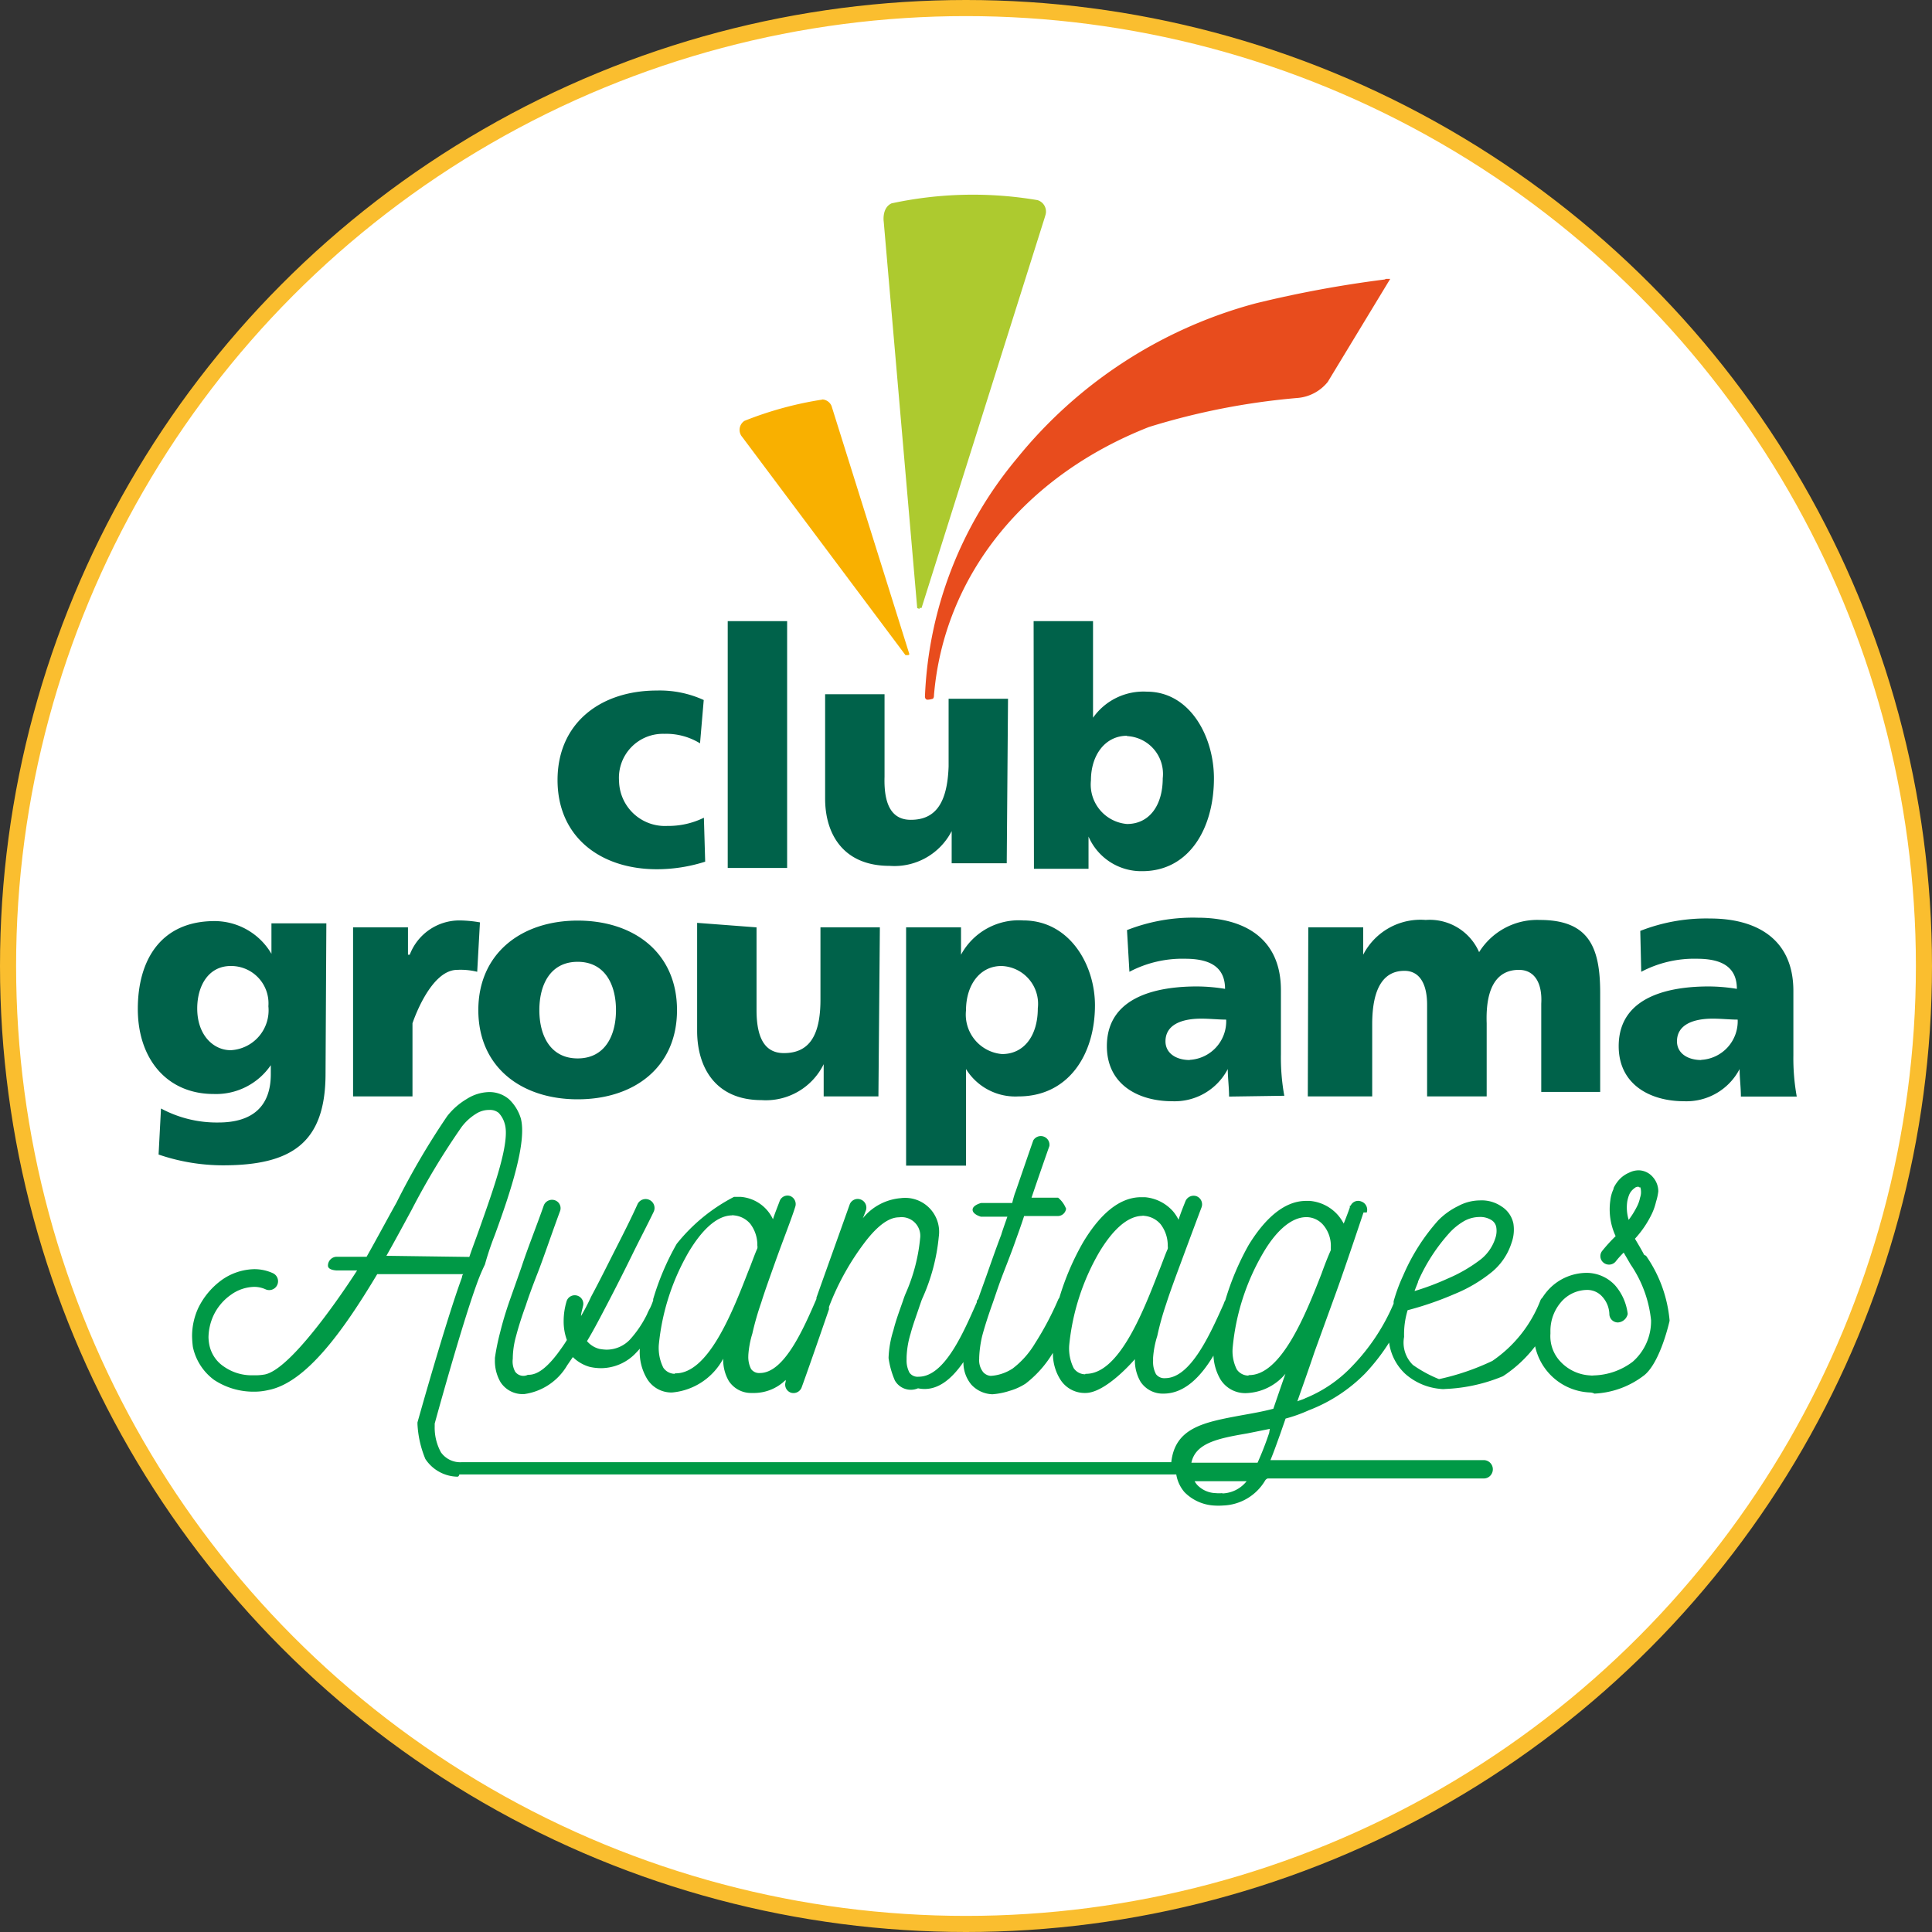
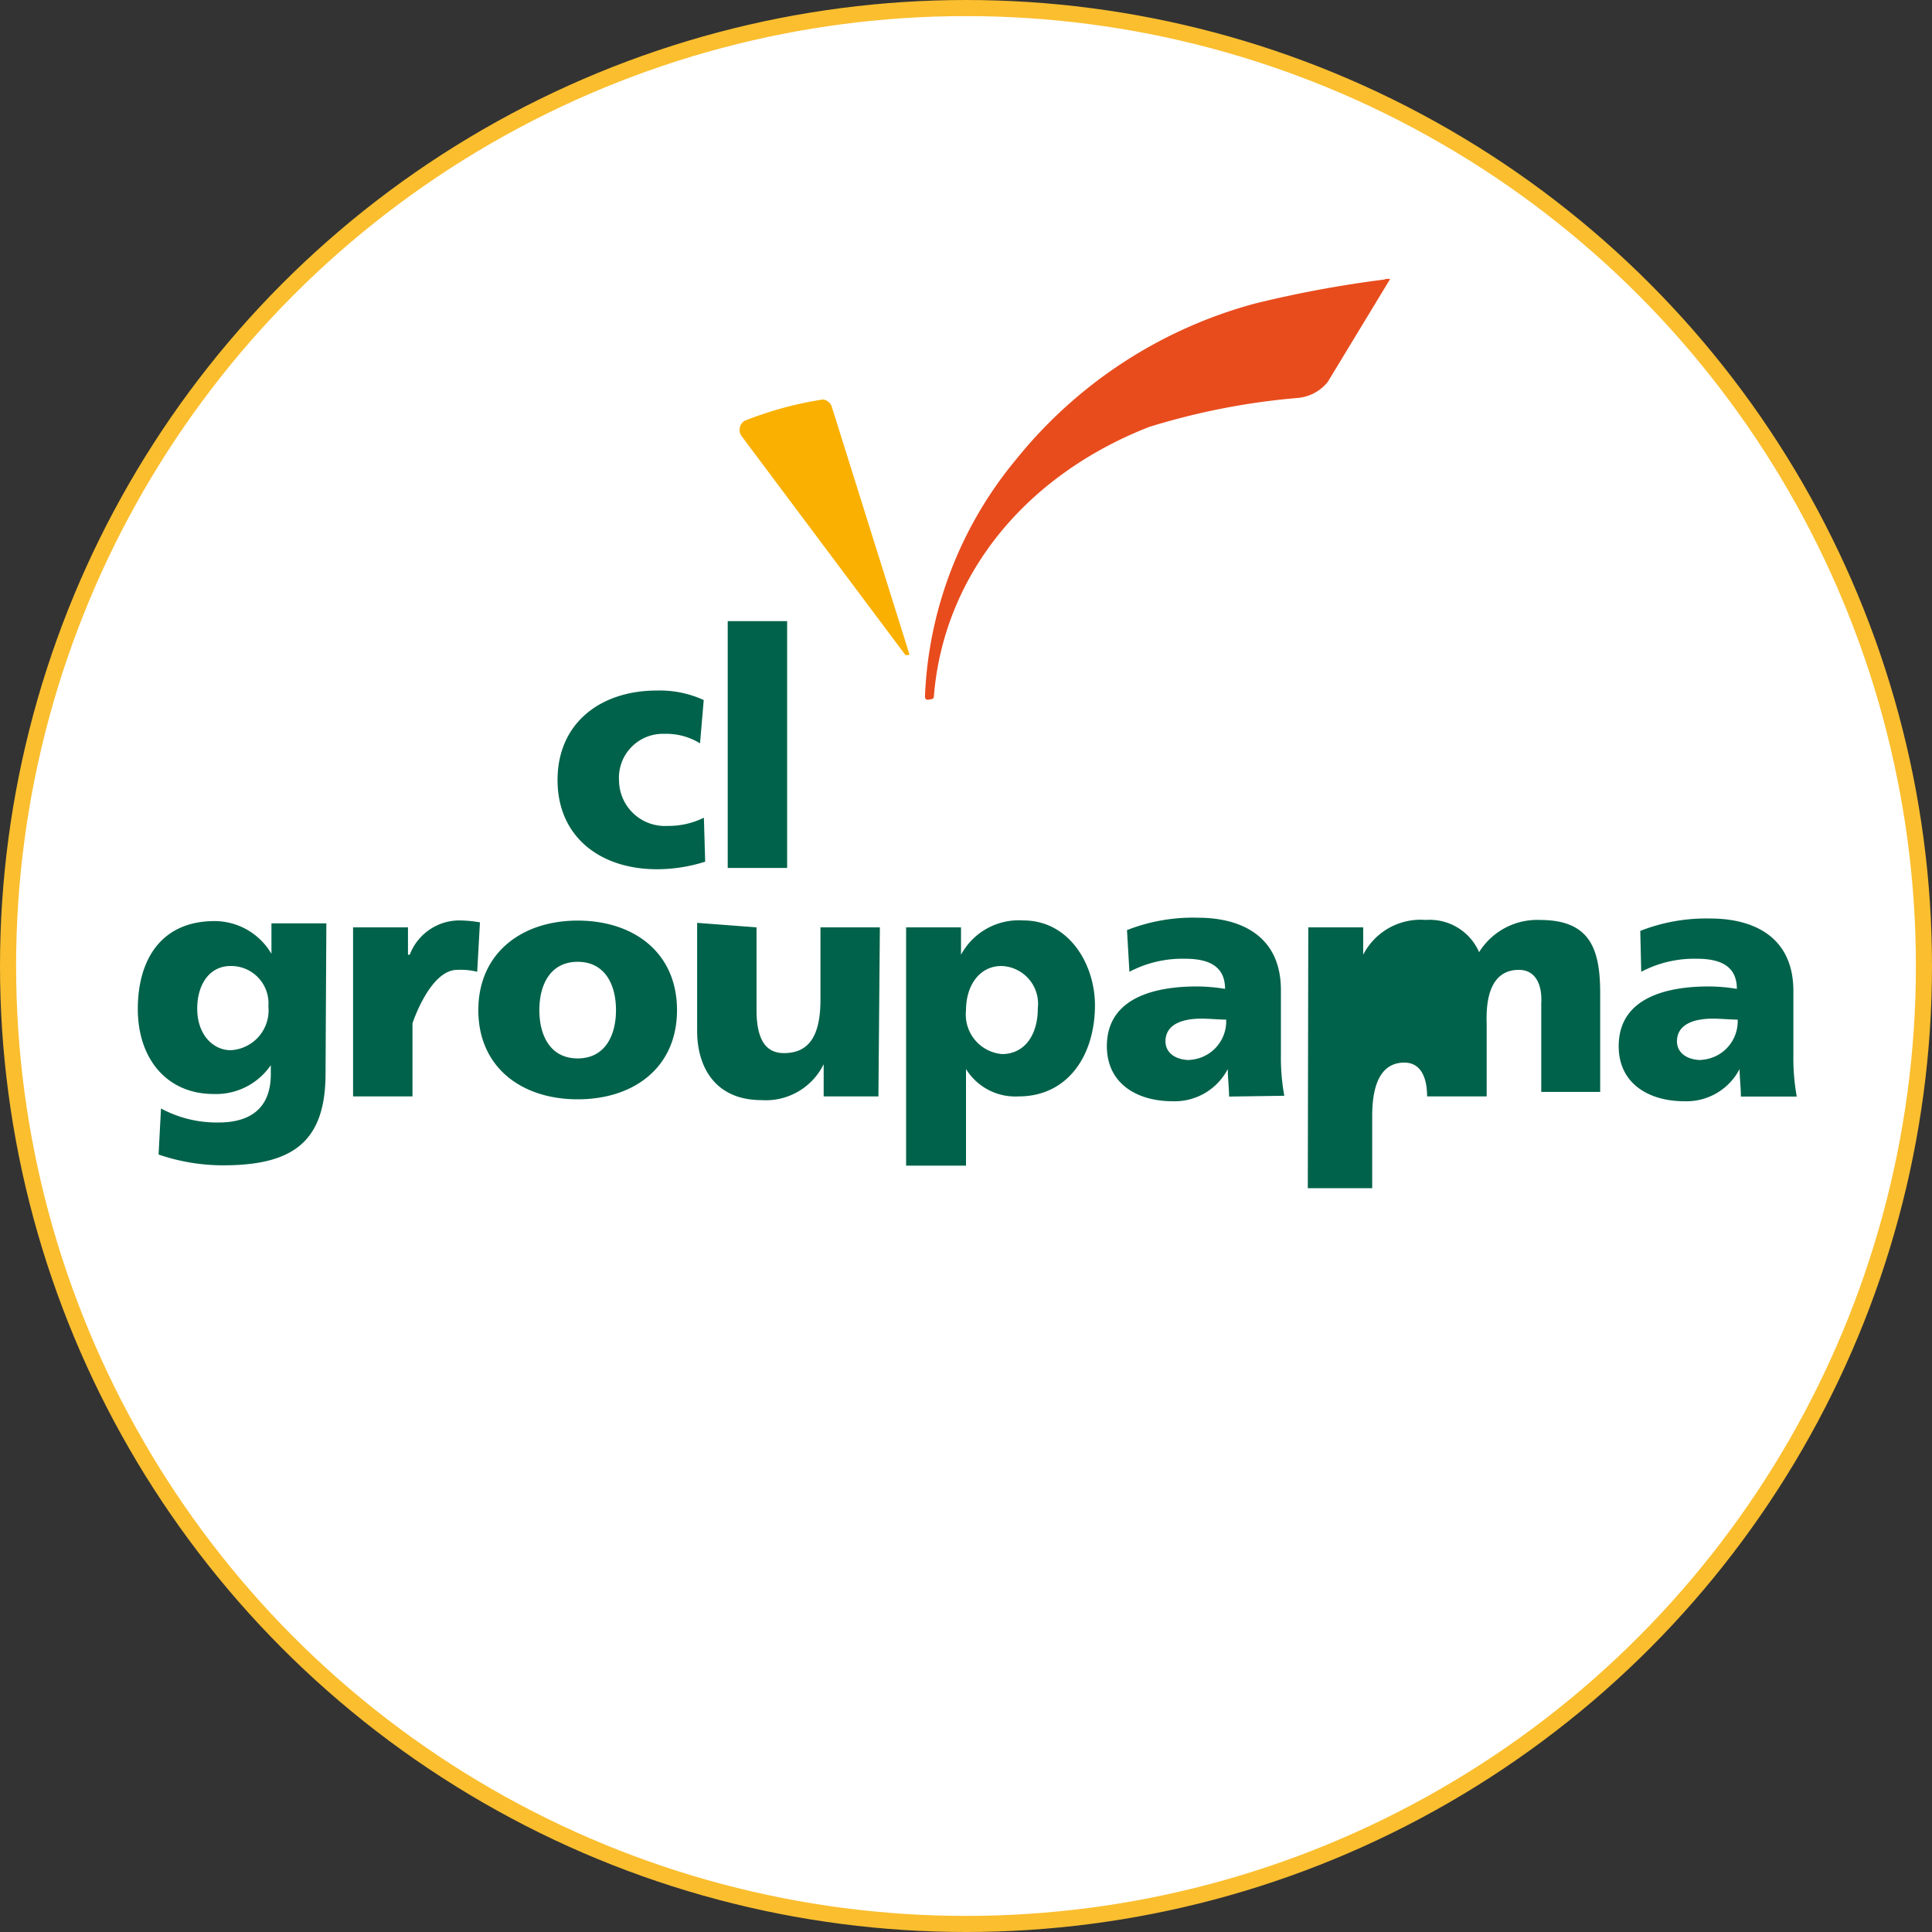
<svg xmlns="http://www.w3.org/2000/svg" id="Calque_1" data-name="Calque 1" viewBox="0 0 120 120">
  <rect x="0" y="0" width="120" height="120" fill="#333333" stroke="none" />
  <defs>
    <clipPath id="clip-path">
      <path d="M-55-4h587.89v834H-55z" style="fill:none" />
    </clipPath>
    <style>.cls-3{clip-path:url(#clip-path)}.cls-8{fill:#00624a}</style>
  </defs>
  <circle cx="60" cy="60" r="59.5" style="fill:#fff;stroke:#fabe2f;stroke-miterlimit:10" />
  <g class="cls-3">
-     <path d="M88.07 79.61a11.25 11.25 0 0 1 2-3.08 3.84 3.84 0 0 1 .91-.71 2 2 0 0 1 .89-.23 1.31 1.31 0 0 1 .78.2.66.66 0 0 1 .28.4 1.4 1.4 0 0 1-.05.71 2.75 2.75 0 0 1-.88 1.3 9.33 9.33 0 0 1-2.07 1.21 16.12 16.12 0 0 1-2.07.78c.07-.2.15-.38.22-.57m-10.53 5.82a.88.88 0 0 1-.73-.38 2.53 2.53 0 0 1-.25-1.42 14.21 14.21 0 0 1 1.87-5.79c.73-1.26 1.67-2.22 2.65-2.25h.12a1.39 1.39 0 0 1 1 .51 2 2 0 0 1 .45 1.36v.18c-.18.4-.38.91-.57 1.44-1 2.58-2.53 6.37-4.54 6.32M78.83 89a19.43 19.43 0 0 1-.72 1.85H74c.26-1.23 1.67-1.51 3.48-1.82l1.39-.28Zm-2.9 3.74a2.32 2.32 0 0 1-.43 0 1.65 1.65 0 0 1-1.14-.51 1.22 1.22 0 0 1-.16-.23h3.23a2 2 0 0 1-1.52.76M24 78c.53-.93 1.06-1.92 1.56-2.84A45.44 45.44 0 0 1 28.67 70a3.27 3.27 0 0 1 .88-.81 1.5 1.5 0 0 1 .85-.25.85.85 0 0 1 .57.18 1.58 1.58 0 0 1 .38.68c.35 1.14-.68 4-1.59 6.57-.2.57-.41 1.11-.61 1.7Zm43.4 7.36a.87.87 0 0 1-.71-.38 2.75 2.75 0 0 1-.28-1.42 14.27 14.27 0 0 1 1.87-5.79c.76-1.26 1.67-2.22 2.65-2.25a.31.31 0 0 1 .15 0 1.5 1.5 0 0 1 1 .51 2.15 2.15 0 0 1 .45 1.36.5.5 0 0 1 0 .18c-.18.4-.35.91-.57 1.44-1 2.58-2.5 6.37-4.54 6.32m-25.51 0a.87.87 0 0 1-.71-.38 2.75 2.75 0 0 1-.28-1.42 14.22 14.22 0 0 1 1.87-5.79c.76-1.26 1.67-2.22 2.65-2.25a.32.32 0 0 1 .15 0 1.5 1.5 0 0 1 1 .51 2.16 2.16 0 0 1 .45 1.36.48.48 0 0 1 0 .18c-.18.4-.35.91-.57 1.44-1 2.58-2.5 6.37-4.54 6.32m59.24-9.5a2.64 2.64 0 0 1-.1-1.16 2.17 2.17 0 0 1 .12-.43.93.93 0 0 1 .2-.3 1.46 1.46 0 0 1 .23-.18c.07 0 .12-.05.18 0s.07 0 .07 0 .05.1.05.2a1 1 0 0 1-.05.45 2.13 2.13 0 0 1-.18.53 5.32 5.32 0 0 1-.57.91m1 2.12c-.18-.35-.38-.68-.57-1a6.35 6.35 0 0 0 1.06-1.57 3.69 3.69 0 0 0 .25-.73A3.41 3.41 0 0 0 103 74a1.34 1.34 0 0 0-.33-.88 1.19 1.19 0 0 0-.88-.43 1.34 1.34 0 0 0-.61.15 1.78 1.78 0 0 0-.53.35 2.09 2.09 0 0 0-.43.61s0 0 0 .05a2.24 2.24 0 0 0-.2.71 3.94 3.94 0 0 0 .33 2.22 10 10 0 0 0-.83.91.52.52 0 0 0 .07.73.54.54 0 0 0 .75-.05 5.87 5.87 0 0 1 .51-.57l.43.74a7.47 7.47 0 0 1 1.27 3.46 3.35 3.35 0 0 1-1.14 2.58 4.17 4.17 0 0 1-2.43.85.6.6 0 0 1-.2 0 2.71 2.71 0 0 1-1.85-.85 2.29 2.29 0 0 1-.63-1.74v-.15a2.73 2.73 0 0 1 .7-1.86 2.15 2.15 0 0 1 1.62-.71 1.24 1.24 0 0 1 .91.43 1.68 1.68 0 0 1 .43 1.06.53.53 0 0 0 .53.53.66.66 0 0 0 .61-.53 3.29 3.29 0 0 0-.78-1.77 2.42 2.42 0 0 0-1.72-.78 3.25 3.25 0 0 0-2.38 1 3.51 3.51 0 0 0-.42.54.51.51 0 0 0-.11.14 8.08 8.08 0 0 1-3 3.79 15.19 15.19 0 0 1-3.31 1.13 7.94 7.94 0 0 1-1.62-.88 1.94 1.94 0 0 1-.55-1.74V83a5.15 5.15 0 0 1 .22-1.62 20.15 20.15 0 0 0 2.9-1A9.17 9.17 0 0 0 92.67 79a3.86 3.86 0 0 0 1.21-1.79A2.42 2.42 0 0 0 94 76a1.64 1.64 0 0 0-.73-1.06 2.18 2.18 0 0 0-1.36-.38 2.87 2.87 0 0 0-1.34.35 4.44 4.44 0 0 0-1.24.89 12.54 12.54 0 0 0-2.17 3.41 10.55 10.55 0 0 0-.6 1.62s0 0 0 .05v.09A12.77 12.77 0 0 1 84 84.84a8.31 8.31 0 0 1-2.91 2c-.15.08-.33.12-.51.2.35-1 .71-2 1.06-3.05L83 80.24c.57-1.57 1.69-4.93 1.69-4.93h.2a.54.54 0 0 0-.33-.68.51.51 0 0 0-.67.26h-.05V75c-.1.28-.23.63-.38 1a2.84 2.84 0 0 0-.36-.53 2.62 2.62 0 0 0-1.75-.88h-.23c-1.42 0-2.63 1.21-3.57 2.75a16.65 16.65 0 0 0-1.44 3.41l-.05.09L76 81c-.84 1.87-2.05 4.6-3.63 4.6a.64.64 0 0 1-.57-.25 1.59 1.59 0 0 1-.18-.81v-.2a5.8 5.8 0 0 1 .26-1.36 17.8 17.8 0 0 1 .55-1.98c.23-.72.57-1.64.92-2.58.51-1.38 1-2.69 1.28-3.43a.54.54 0 0 0-.31-.69.55.55 0 0 0-.69.31c-.13.33-.29.72-.43 1.15a2.51 2.51 0 0 0-.33-.51 2.63 2.63 0 0 0-1.76-.89h-.23c-1.46 0-2.66 1.23-3.6 2.79a16.26 16.26 0 0 0-1.48 3.45l-.06.09a19 19 0 0 1-1.46 2.76A5.5 5.5 0 0 1 62.9 85a2.85 2.85 0 0 1-.69.33 2.66 2.66 0 0 1-.74.13h.13a.7.7 0 0 1-.53-.23 1.19 1.19 0 0 1-.25-.84v-.09A7.09 7.09 0 0 1 61 83c.15-.57.36-1.22.61-1.93.13-.35.3-.89.53-1.52s.61-1.55.96-2.55c.08-.23.28-.76.51-1.47h2.08a.52.52 0 0 0 .53-.51s0 .07 0 .07a1.66 1.66 0 0 0-.5-.7H64c0 .09 0 0 .07 0 .48-1.42 1-2.9 1.11-3.21a.54.54 0 0 0-1-.35c-.12.33-.63 1.82-1.11 3.21-.08.18-.2.68-.2.68h-1.93s-.53.13-.53.42.51.43.51.43h1.65c-.2.57-.35 1-.38 1.12-.33.86-.63 1.73-.91 2.52s-.43 1.18-.52 1.47a.64.64 0 0 0-.09.13v.08c-.83 1.88-2 4.62-3.61 4.62a.62.62 0 0 1-.57-.25 1.61 1.61 0 0 1-.18-.81v-.15a5.65 5.65 0 0 1 .25-1.47c.15-.57.38-1.17.57-1.75.05-.13.1-.31.18-.48a12.07 12.07 0 0 0 1-3.79 2.11 2.11 0 0 0-2.37-2.39 3.39 3.39 0 0 0-2.35 1.25c.08-.18.13-.33.2-.51a.54.54 0 0 0-.37-.67.53.53 0 0 0-.64.31c-.71 2-1.43 4-2.07 5.8v.08-.08.08c-.81 1.87-2 4.6-3.51 4.6a.61.61 0 0 1-.55-.25 1.63 1.63 0 0 1-.17-.81v-.05a5.86 5.86 0 0 1 .25-1.34 17.62 17.62 0 0 1 .55-1.92c.22-.71.55-1.62.88-2.55.49-1.37 1-2.65 1.23-3.39a.54.54 0 0 0-.3-.68.52.52 0 0 0-.66.3c-.12.33-.28.71-.42 1.14a2.42 2.42 0 0 0-2-1.39h-.42a11 11 0 0 0-3.56 2.92 16.16 16.16 0 0 0-1.46 3.43v.08a4.07 4.07 0 0 1-.18.45c-.08.15-.15.28-.2.41a6.81 6.81 0 0 1-1.06 1.57 2 2 0 0 1-1.46.63 2.8 2.8 0 0 1-.45-.05 1.48 1.48 0 0 1-.76-.48c.43-.71.83-1.49 1.24-2.27.57-1.09 1.09-2.12 1.56-3.08s.94-1.85 1.34-2.68a.55.55 0 0 0-1-.48c-.35.78-.81 1.7-1.31 2.68s-1 2-1.57 3.06a13.66 13.66 0 0 1-.63 1.21c0-.18.08-.41.12-.61a.53.53 0 0 0-.37-.66.53.53 0 0 0-.65.36 4.26 4.26 0 0 0-.18 1.21 3.33 3.33 0 0 0 .2 1.19c-.18.3-.38.57-.57.83-.63.83-1.24 1.36-1.85 1.33a.63.63 0 0 1-.79-.19 1.32 1.32 0 0 1-.15-.81v-.05a5.3 5.3 0 0 1 .2-1.34c.15-.57.35-1.21.61-1.92.12-.38.38-1.11.73-2s.85-2.38 1.39-3.84a.52.52 0 0 0-.29-.68.55.55 0 0 0-.71.3c-.45 1.29-1 2.65-1.39 3.84-.35 1-.6 1.7-.73 2.07-.25.71-.45 1.39-.6 2a14.32 14.32 0 0 0-.32 1.57v.12a2.61 2.61 0 0 0 .35 1.39 1.63 1.63 0 0 0 1.41.74h.05a3.67 3.67 0 0 0 2.68-1.79l.35-.51a2.45 2.45 0 0 0 1.05.61 3.23 3.23 0 0 0 .7.08 3 3 0 0 0 2.2-.98c.07-.07.14-.15.21-.23a3.24 3.24 0 0 0 .45 1.87 1.77 1.77 0 0 0 1.55.85 4 4 0 0 0 3.18-2.1 2.61 2.61 0 0 0 .35 1.39 1.65 1.65 0 0 0 1.43.74h.2a2.81 2.81 0 0 0 1.9-.81s0 .07 0 .11a.53.53 0 0 0 .32.68.54.54 0 0 0 .68-.35c.2-.54.9-2.53 1.69-4.83v-.07a.28.28 0 0 1 0-.08A16.14 16.14 0 0 1 53.84 77c.65-.81 1.33-1.39 2-1.39a1.16 1.16 0 0 1 1.31 1.31 11.06 11.06 0 0 1-.88 3.38c-.08.18-.13.33-.18.48-.22.63-.45 1.24-.6 1.85a6.41 6.41 0 0 0-.3 1.72 5.42 5.42 0 0 0 .39 1.39 1.14 1.14 0 0 0 1.44.49c1.16.24 2.08-.56 2.82-1.63a2.15 2.15 0 0 0 .49 1.4 1.86 1.86 0 0 0 1.31.6 4.45 4.45 0 0 0 1.06-.21 3.69 3.69 0 0 0 1-.45 6.85 6.85 0 0 0 1.64-1.82l.06-.09a3 3 0 0 0 .45 1.64 1.79 1.79 0 0 0 1.57.85c1.29 0 3.07-2.1 3.07-2.1a2.64 2.64 0 0 0 .35 1.4 1.65 1.65 0 0 0 1.43.74c1.31 0 2.32-1.06 3.1-2.36a3.23 3.23 0 0 0 .43 1.47 1.81 1.81 0 0 0 1.58.86 3.32 3.32 0 0 0 2.46-1.2c-.25.71-.5 1.44-.75 2.17-.68.18-1.33.29-2 .41-2.31.43-4.1.76-4.34 2.91H28.67a1.47 1.47 0 0 1-1.28-.61 3.18 3.18 0 0 1-.39-1.62v-.17s1.64-6 2.62-8.69a11.83 11.83 0 0 1 .5-1.19 18.25 18.25 0 0 1 .61-1.82c1-2.73 2-5.79 1.62-7.25a2.73 2.73 0 0 0-.73-1.19 1.87 1.87 0 0 0-1.24-.45 2.69 2.69 0 0 0-1.39.43 4.35 4.35 0 0 0-1.21 1.06 46.74 46.74 0 0 0-3.16 5.39c-.61 1.09-1.21 2.22-1.85 3.35h-1.83a.55.55 0 0 0-.57.55c0 .3.57.3.57.3h1.24s-3.87 6.09-5.73 6.46a3.26 3.26 0 0 1-.71.05 3 3 0 0 1-1.82-.53 2.12 2.12 0 0 1-.92-1.37 2.81 2.81 0 0 1-.05-.45 3.37 3.37 0 0 1 .3-1.34 3.26 3.26 0 0 1 1.11-1.32 2.55 2.55 0 0 1 1.42-.48 1.7 1.7 0 0 1 .71.15.53.53 0 0 0 .46-1 2.77 2.77 0 0 0-1.16-.25 3.62 3.62 0 0 0-2 .66 4.68 4.68 0 0 0-1.46 1.72 4.17 4.17 0 0 0-.4 1.79 6.1 6.1 0 0 0 .05.66 3.42 3.42 0 0 0 1.32 2.05 4.44 4.44 0 0 0 2.45.73 3.81 3.81 0 0 0 .91-.1c2.35-.45 4.67-3.69 6.77-7.2h5.36c-.05 0-.09.11-.1.21-1 2.71-2.76 9-2.76 9v.1a6.47 6.47 0 0 0 .49 2.17 2.44 2.44 0 0 0 2 1.1s.08 0 .11-.14h44.53a2.24 2.24 0 0 0 .51 1.1 2.8 2.8 0 0 0 1.82.83 3.9 3.9 0 0 0 .57 0 3.16 3.16 0 0 0 2.63-1.57.32.32 0 0 1 .15-.11h13.41a.55.55 0 0 0 .5-.29.57.57 0 0 0-.5-.85H78.91c.22-.53.41-1.08.61-1.63l.33-.95a9.12 9.12 0 0 0 1.43-.51 9.87 9.87 0 0 0 3.52-2.3 12.63 12.63 0 0 0 1.48-1.91 3.25 3.25 0 0 0 1 1.94 3.78 3.78 0 0 0 2.46.95h-.28a10.43 10.43 0 0 0 3.89-.8 8 8 0 0 0 2-1.86 3.63 3.63 0 0 0 3.43 2.87.59.59 0 0 1 .25.07 5.46 5.46 0 0 0 3.12-1.16c1-.84 1.55-3.36 1.55-3.36V82a8.3 8.3 0 0 0-1.46-4" style="fill:#009946" />
    <path d="M86 17.36a71.07 71.07 0 0 0-8 1.48v.08-.08a28.57 28.57 0 0 0-14.85 9.65 24.57 24.57 0 0 0-5.7 14.78s0 .2.18.19a1.33 1.33 0 0 0 .28-.05s.08 0 .1-.17v-.05c.62-7.41 5.61-13.63 13.36-16.67a43.57 43.57 0 0 1 9.2-1.8 2.69 2.69 0 0 0 1.9-1l3.88-6.4h-.26Z" style="fill:#e84c1d" />
-     <path d="M57.1 37.76h.14l7.64-24.22.06-.2a.74.74 0 0 0-.5-.91 24 24 0 0 0-9.06.2c-.62.28-.49 1.14-.49 1.14l2.08 24 .15.06" style="fill:#adca2f" />
    <path d="M51.07 24.82a22.17 22.17 0 0 0-4.83 1.32.67.67 0 0 0-.14 1l10.14 13.55h.13c.13 0 .11-.06.1-.1l-4.82-15.37a.66.66 0 0 0-.57-.41" style="fill:#f9b000" />
-     <path d="M14.33 65.23a2.48 2.48 0 0 0 2.34-2.73 2.32 2.32 0 0 0-2.34-2.5c-1.36 0-2.08 1.2-2.08 2.64 0 1.65 1 2.59 2.08 2.59m5.89 1.45c0 4.31-2.11 5.7-6.37 5.7a12.38 12.38 0 0 1-4-.67l.15-2.86a7.31 7.31 0 0 0 3.57.87c2.11 0 3.25-1 3.25-3v-.56a4.12 4.12 0 0 1-3.55 1.79c-2.9 0-4.71-2.18-4.71-5.28s1.48-5.46 4.77-5.46a4.1 4.1 0 0 1 3.59 2.14h-.06v-2h3.41ZM29.64 60.36a4.22 4.22 0 0 0-1.24-.12c-1.7 0-2.78 3.32-2.78 3.32v4.54h-3.69V57.6h3.41v1.7h.11a3.3 3.3 0 0 1 3.12-2.13 7.85 7.85 0 0 1 1.24.12ZM38.26 62.74c0-1.59-.69-3-2.38-3s-2.38 1.41-2.38 3 .69 3 2.38 3 2.38-1.41 2.38-3m-8.55 0c0-3.52 2.67-5.56 6.17-5.56s6.17 2 6.17 5.56-2.67 5.54-6.17 5.54-6.17-2-6.17-5.54M54.56 68.1h-3.4v-2a4 4 0 0 1-3.86 2.23c-2.89 0-4-2.07-4-4.3v-6.71l3.69.28v5.14c0 2 .69 2.67 1.7 2.67 1.51 0 2.27-1 2.27-3.32V57.6h3.69ZM62.2 60c-1.34 0-2.2 1.18-2.2 2.76a2.46 2.46 0 0 0 2.24 2.71c1.38 0 2.22-1.16 2.22-2.84A2.35 2.35 0 0 0 62.2 60m-5.92-2.4h3.41v1.7a4.08 4.08 0 0 1 3.87-2.13c2.87 0 4.45 2.75 4.45 5.27 0 3.08-1.66 5.66-4.75 5.66A3.6 3.6 0 0 1 60 66.4v6h-3.72ZM73.89 65.83a2.4 2.4 0 0 0 2.27-2.5c-.47 0-1-.06-1.55-.06-1.24 0-2.22.39-2.22 1.41 0 .73.65 1.16 1.51 1.16m2.44 2.27c0-.58-.08-1.15-.08-1.71a3.72 3.72 0 0 1-3.44 2c-2.15 0-4.07-1.06-4.07-3.42 0-3.31 3.6-3.71 5.6-3.71a11.06 11.06 0 0 1 1.74.15c0-1.48-1.12-1.87-2.48-1.87a7.05 7.05 0 0 0-3.46.81L70 57.77a11.22 11.22 0 0 1 4.39-.77c2.77 0 5.17 1.19 5.17 4.5v4a13.21 13.21 0 0 0 .21 2.56ZM81.26 57.6h3.41v1.7a4 4 0 0 1 3.88-2.16 3.35 3.35 0 0 1 3.32 2 4.25 4.25 0 0 1 3.77-2c3.06 0 3.75 1.71 3.75 4.53v6.15h-3.66v-5.48c.07-1.2-.36-2.1-1.39-2.1-1.3 0-2.08 1-2 3.32v4.54h-3.7v-5.7c0-1.2-.41-2.1-1.41-2.1-1.25 0-2 1-2 3.32v4.48h-4ZM105.66 65.83a2.4 2.4 0 0 0 2.27-2.5c-.47 0-1-.06-1.55-.06-1.24 0-2.22.39-2.22 1.41 0 .73.65 1.16 1.51 1.16m2.46 2.27c0-.58-.08-1.15-.08-1.71a3.72 3.72 0 0 1-3.44 2c-2.15 0-4.07-1.06-4.07-3.42 0-3.31 3.6-3.71 5.6-3.71a11 11 0 0 1 1.74.15c0-1.48-1.12-1.87-2.48-1.87a7.05 7.05 0 0 0-3.46.81l-.06-2.54a11.22 11.22 0 0 1 4.34-.77c2.77 0 5.17 1.19 5.17 4.5v4a13.32 13.32 0 0 0 .21 2.56ZM43.48 46.17a4 4 0 0 0-2.22-.59 2.73 2.73 0 0 0-2.81 2.93 2.85 2.85 0 0 0 3 2.79 5 5 0 0 0 2.27-.51l.08 2.73a9.87 9.87 0 0 1-3 .47c-3.5 0-6.17-2-6.17-5.54s2.67-5.56 6.17-5.56a6.57 6.57 0 0 1 2.91.59Z" class="cls-8" />
+     <path d="M14.33 65.23a2.48 2.48 0 0 0 2.34-2.73 2.32 2.32 0 0 0-2.34-2.5c-1.36 0-2.08 1.2-2.08 2.64 0 1.65 1 2.59 2.08 2.59m5.89 1.45c0 4.31-2.11 5.7-6.37 5.7a12.38 12.38 0 0 1-4-.67l.15-2.86a7.31 7.31 0 0 0 3.57.87c2.11 0 3.25-1 3.25-3v-.56a4.12 4.12 0 0 1-3.55 1.79c-2.9 0-4.71-2.18-4.71-5.28s1.48-5.46 4.77-5.46a4.1 4.1 0 0 1 3.59 2.14h-.06v-2h3.41ZM29.64 60.36a4.22 4.22 0 0 0-1.24-.12c-1.7 0-2.78 3.32-2.78 3.32v4.54h-3.69V57.6h3.41v1.7h.11a3.3 3.3 0 0 1 3.12-2.13 7.85 7.85 0 0 1 1.24.12ZM38.26 62.74c0-1.59-.69-3-2.38-3s-2.38 1.41-2.38 3 .69 3 2.38 3 2.38-1.41 2.38-3m-8.55 0c0-3.52 2.67-5.56 6.17-5.56s6.17 2 6.17 5.56-2.67 5.54-6.17 5.54-6.17-2-6.17-5.54M54.56 68.1h-3.4v-2a4 4 0 0 1-3.86 2.23c-2.89 0-4-2.07-4-4.3v-6.71l3.69.28v5.14c0 2 .69 2.67 1.7 2.67 1.51 0 2.27-1 2.27-3.32V57.6h3.69ZM62.2 60c-1.34 0-2.2 1.18-2.2 2.76a2.46 2.46 0 0 0 2.24 2.71c1.38 0 2.22-1.16 2.22-2.84A2.35 2.35 0 0 0 62.2 60m-5.92-2.4h3.41v1.7a4.08 4.08 0 0 1 3.87-2.13c2.87 0 4.45 2.75 4.45 5.27 0 3.08-1.66 5.66-4.75 5.66A3.6 3.6 0 0 1 60 66.4v6h-3.72ZM73.89 65.83a2.4 2.4 0 0 0 2.27-2.5c-.47 0-1-.06-1.55-.06-1.24 0-2.22.39-2.22 1.41 0 .73.65 1.16 1.51 1.16m2.44 2.27c0-.58-.08-1.15-.08-1.71a3.72 3.72 0 0 1-3.44 2c-2.15 0-4.07-1.06-4.07-3.42 0-3.31 3.6-3.71 5.6-3.71a11.06 11.06 0 0 1 1.74.15c0-1.48-1.12-1.87-2.48-1.87a7.05 7.05 0 0 0-3.46.81L70 57.77a11.22 11.22 0 0 1 4.39-.77c2.77 0 5.17 1.19 5.17 4.5v4a13.21 13.21 0 0 0 .21 2.56ZM81.26 57.6h3.41v1.7a4 4 0 0 1 3.88-2.16 3.35 3.35 0 0 1 3.32 2 4.25 4.25 0 0 1 3.77-2c3.06 0 3.75 1.71 3.75 4.53v6.15h-3.66v-5.48c.07-1.2-.36-2.1-1.39-2.1-1.3 0-2.08 1-2 3.32v4.54h-3.7c0-1.2-.41-2.1-1.41-2.1-1.25 0-2 1-2 3.32v4.48h-4ZM105.66 65.83a2.4 2.4 0 0 0 2.27-2.5c-.47 0-1-.06-1.55-.06-1.24 0-2.22.39-2.22 1.41 0 .73.65 1.16 1.51 1.16m2.46 2.27c0-.58-.08-1.15-.08-1.71a3.72 3.72 0 0 1-3.44 2c-2.15 0-4.07-1.06-4.07-3.42 0-3.31 3.6-3.71 5.6-3.71a11 11 0 0 1 1.74.15c0-1.48-1.12-1.87-2.48-1.87a7.05 7.05 0 0 0-3.46.81l-.06-2.54a11.22 11.22 0 0 1 4.34-.77c2.77 0 5.17 1.19 5.17 4.5v4a13.32 13.32 0 0 0 .21 2.56ZM43.48 46.17a4 4 0 0 0-2.22-.59 2.73 2.73 0 0 0-2.81 2.93 2.85 2.85 0 0 0 3 2.79 5 5 0 0 0 2.27-.51l.08 2.73a9.87 9.87 0 0 1-3 .47c-3.5 0-6.17-2-6.17-5.54s2.67-5.56 6.17-5.56a6.57 6.57 0 0 1 2.91.59Z" class="cls-8" />
  </g>
  <path d="M45.2 38.58h3.69v15.33H45.2z" class="cls-8" />
  <g class="cls-3">
-     <path d="M62.53 53.62h-3.42v-2a4 4 0 0 1-3.86 2.16c-2.89 0-4-2-4-4.17v-6.49h3.69v5.13c-.06 2 .63 2.67 1.63 2.67 1.51 0 2.27-1 2.35-3.32v-4.2h3.69ZM70 45.7c-1.34 0-2.24 1.18-2.24 2.77A2.46 2.46 0 0 0 70 51.18c1.39 0 2.22-1.16 2.22-2.84A2.35 2.35 0 0 0 70 45.72m-5.8-7.14h3.69v6a3.83 3.83 0 0 1 3.34-1.62c2.69 0 4.17 2.8 4.17 5.38 0 3.14-1.56 5.77-4.45 5.77a3.57 3.57 0 0 1-3.34-2.15v2h-3.39Z" class="cls-8" />
-   </g>
+     </g>
</svg>